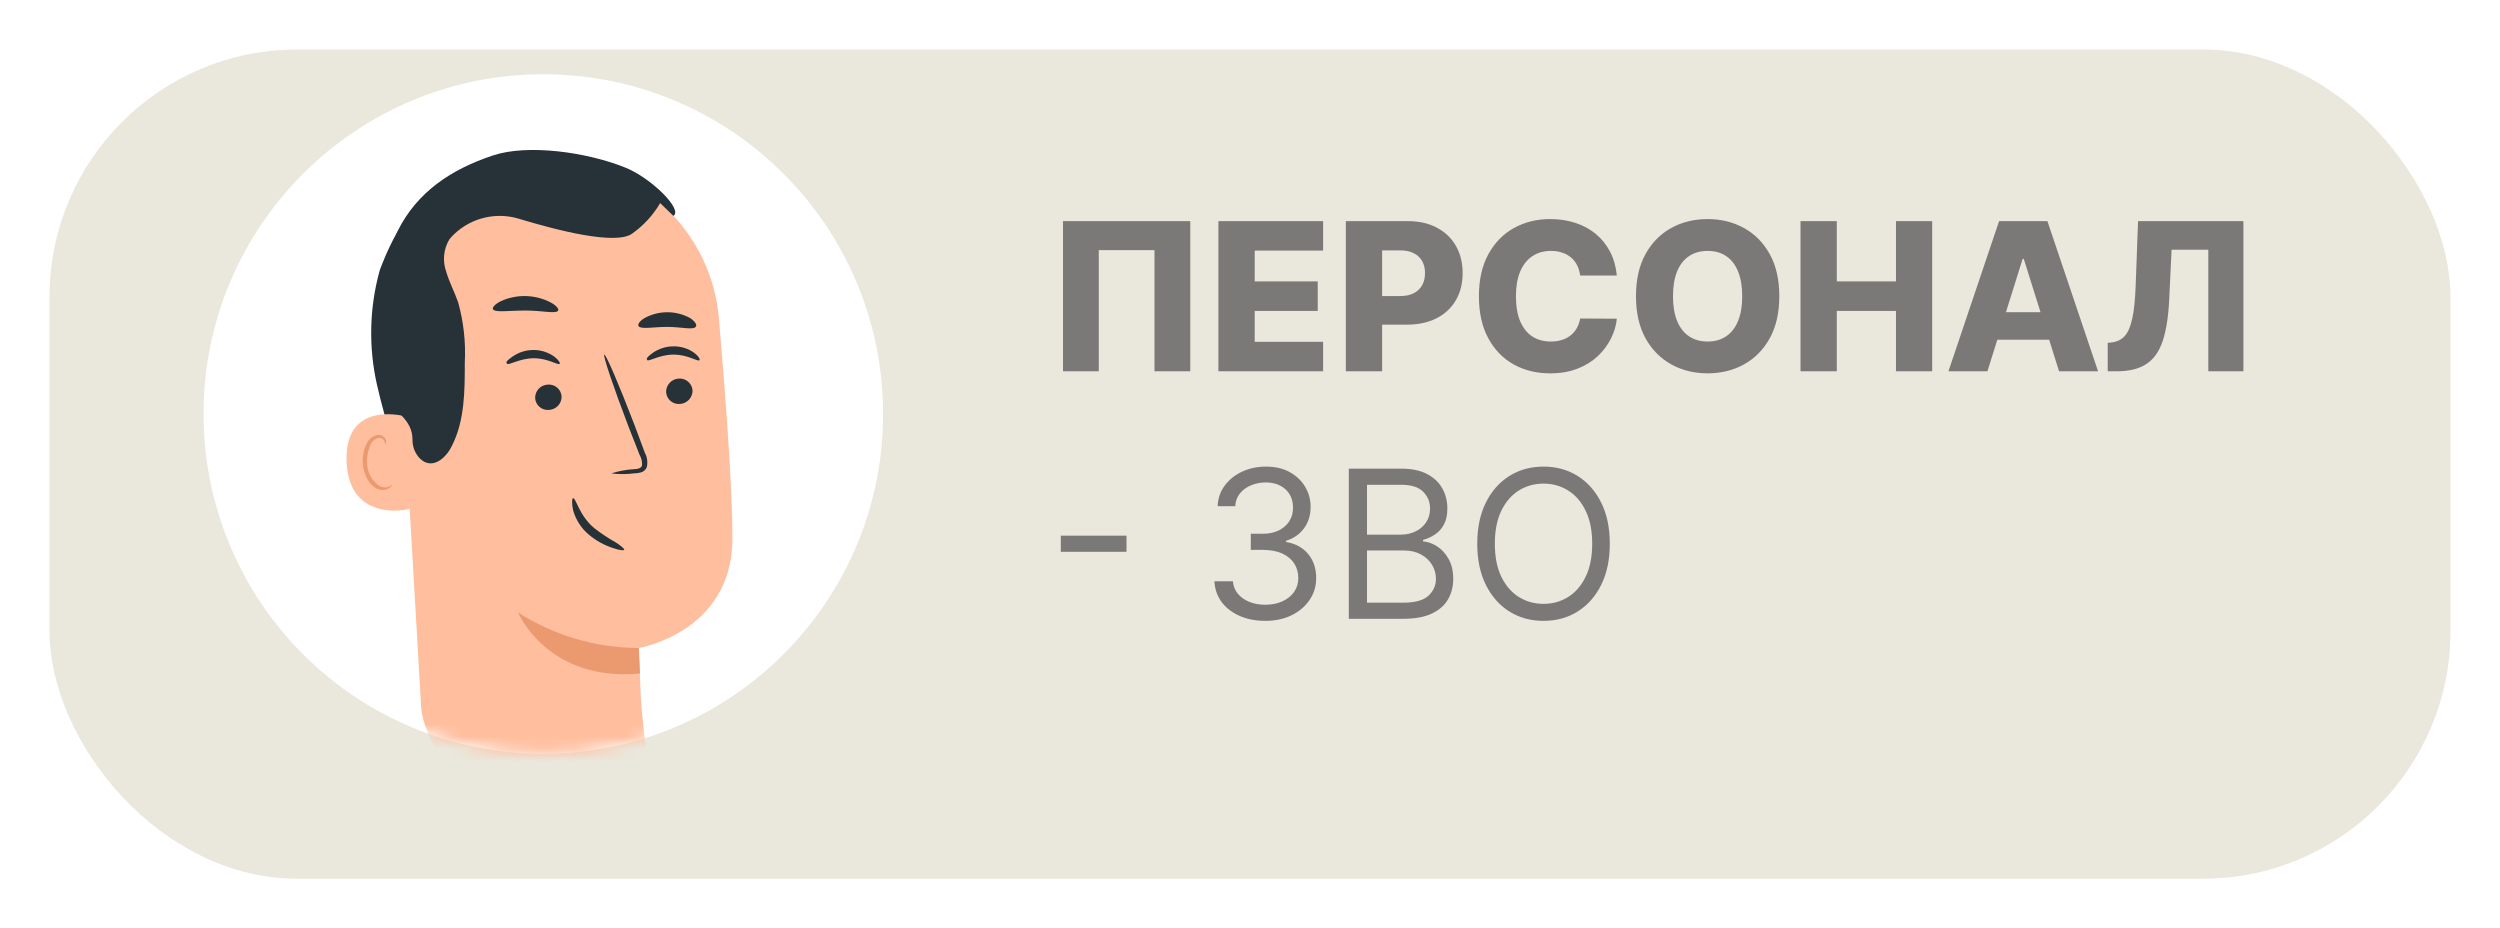
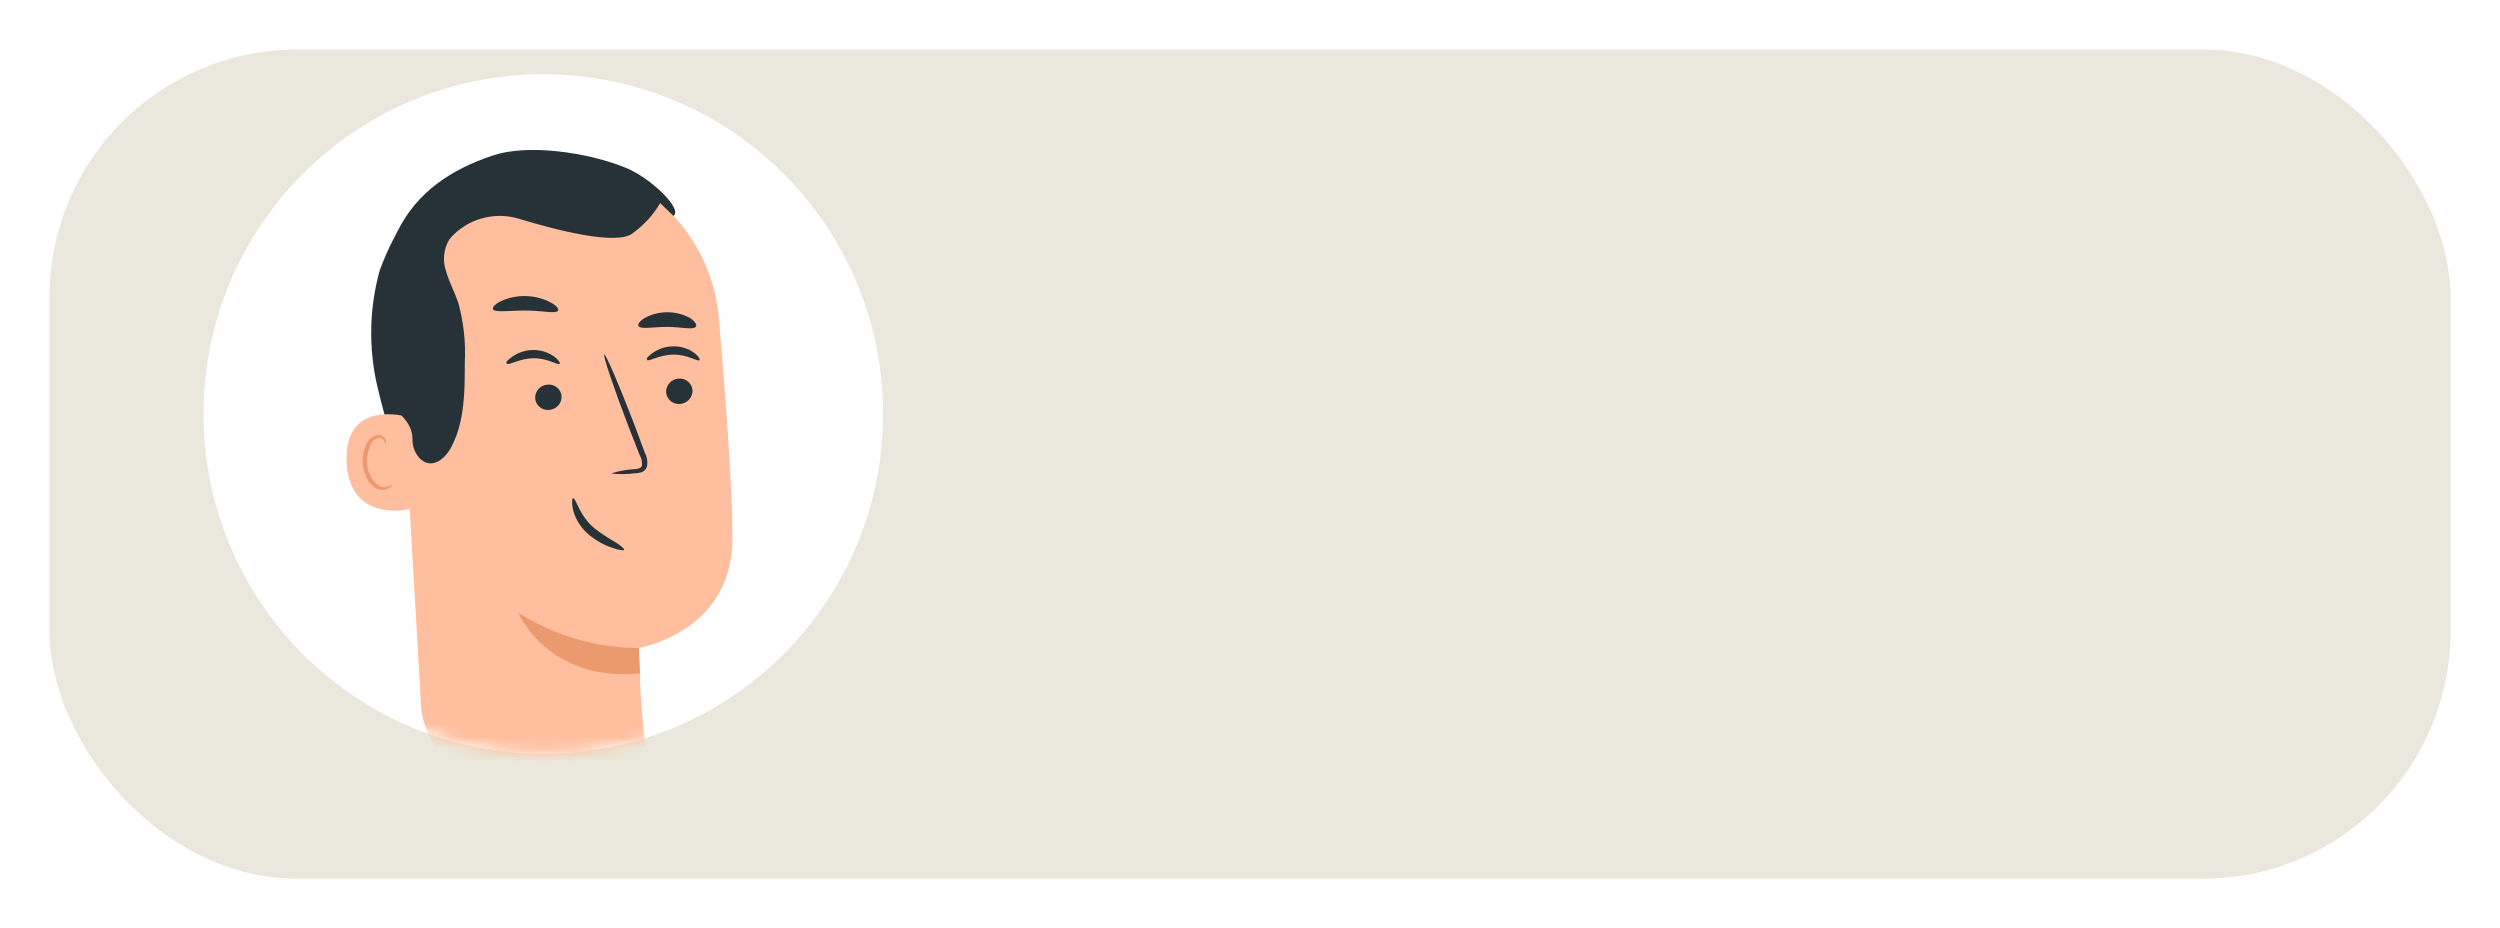
<svg xmlns="http://www.w3.org/2000/svg" width="202" height="75" viewBox="0 0 202 75" fill="none">
  <g filter="url(#filter0_d_1158_18803)">
    <rect x="4" width="194" height="67" rx="20" fill="#EAE7DC" />
  </g>
-   <path d="M96.175 17.867V30H93.284V20.213H88.782V30H85.891V17.867H96.175ZM98.447 30V17.867H106.907V20.249H101.38V22.737H106.474V25.124H101.38V27.619H106.907V30H98.447ZM108.743 30V17.867H113.755C114.664 17.867 115.448 18.045 116.107 18.401C116.771 18.752 117.282 19.244 117.641 19.876C118.001 20.504 118.181 21.234 118.181 22.067C118.181 22.905 117.997 23.637 117.63 24.265C117.266 24.889 116.747 25.373 116.072 25.717C115.396 26.06 114.594 26.232 113.666 26.232H110.574V23.922H113.121C113.564 23.922 113.933 23.845 114.229 23.691C114.529 23.537 114.756 23.322 114.91 23.045C115.064 22.765 115.141 22.439 115.141 22.067C115.141 21.692 115.064 21.369 114.91 21.096C114.756 20.82 114.529 20.606 114.229 20.456C113.929 20.306 113.56 20.231 113.121 20.231H111.676V30H108.743ZM130.639 22.263H127.677C127.637 21.959 127.557 21.684 127.434 21.44C127.312 21.195 127.15 20.985 126.948 20.812C126.747 20.638 126.508 20.506 126.231 20.415C125.959 20.32 125.657 20.273 125.325 20.273C124.737 20.273 124.229 20.417 123.803 20.705C123.38 20.993 123.054 21.41 122.825 21.955C122.6 22.5 122.487 23.16 122.487 23.934C122.487 24.739 122.602 25.415 122.831 25.96C123.064 26.501 123.39 26.91 123.808 27.186C124.231 27.459 124.731 27.595 125.307 27.595C125.631 27.595 125.925 27.553 126.19 27.47C126.459 27.387 126.694 27.267 126.895 27.109C127.1 26.947 127.268 26.752 127.399 26.523C127.533 26.29 127.626 26.027 127.677 25.735L130.639 25.752C130.588 26.29 130.432 26.819 130.171 27.34C129.914 27.861 129.561 28.337 129.111 28.768C128.66 29.194 128.111 29.534 127.464 29.787C126.82 30.04 126.081 30.166 125.248 30.166C124.15 30.166 123.167 29.925 122.298 29.443C121.433 28.957 120.75 28.25 120.248 27.322C119.746 26.394 119.496 25.265 119.496 23.934C119.496 22.599 119.75 21.467 120.26 20.539C120.769 19.611 121.459 18.906 122.327 18.424C123.196 17.942 124.17 17.701 125.248 17.701C125.983 17.701 126.662 17.804 127.286 18.009C127.91 18.211 128.459 18.507 128.933 18.898C129.407 19.285 129.792 19.761 130.088 20.326C130.384 20.891 130.568 21.536 130.639 22.263ZM143.768 23.934C143.768 25.269 143.512 26.4 142.998 27.328C142.485 28.256 141.79 28.961 140.913 29.443C140.04 29.925 139.061 30.166 137.975 30.166C136.885 30.166 135.903 29.923 135.03 29.437C134.158 28.951 133.464 28.246 132.951 27.322C132.441 26.394 132.187 25.265 132.187 23.934C132.187 22.599 132.441 21.467 132.951 20.539C133.464 19.611 134.158 18.906 135.03 18.424C135.903 17.942 136.885 17.701 137.975 17.701C139.061 17.701 140.04 17.942 140.913 18.424C141.79 18.906 142.485 19.611 142.998 20.539C143.512 21.467 143.768 22.599 143.768 23.934ZM140.771 23.934C140.771 23.144 140.658 22.476 140.433 21.931C140.212 21.386 139.892 20.974 139.473 20.693C139.059 20.413 138.559 20.273 137.975 20.273C137.394 20.273 136.894 20.413 136.476 20.693C136.057 20.974 135.735 21.386 135.51 21.931C135.289 22.476 135.178 23.144 135.178 23.934C135.178 24.724 135.289 25.391 135.51 25.936C135.735 26.481 136.057 26.894 136.476 27.174C136.894 27.455 137.394 27.595 137.975 27.595C138.559 27.595 139.059 27.455 139.473 27.174C139.892 26.894 140.212 26.481 140.433 25.936C140.658 25.391 140.771 24.724 140.771 23.934ZM145.481 30V17.867H148.413V22.737H153.194V17.867H156.12V30H153.194V25.124H148.413V30H145.481ZM160.584 30H157.433L161.526 17.867H165.43L169.524 30H166.372L163.523 20.924H163.428L160.584 30ZM160.164 25.225H166.751V27.453H160.164V25.225ZM170.303 30V27.701L170.635 27.666C171.061 27.614 171.409 27.443 171.677 27.151C171.946 26.854 172.149 26.384 172.287 25.741C172.43 25.093 172.52 24.218 172.56 23.116L172.755 17.867H181.268V30H178.431V20.178H175.463L175.273 24.194C175.206 25.581 175.03 26.7 174.746 27.553C174.462 28.402 174.021 29.023 173.425 29.413C172.832 29.805 172.037 30 171.037 30H170.303ZM91.021 43.282V44.585H85.713V43.282H91.021ZM102.249 50.166C101.467 50.166 100.77 50.032 100.158 49.763C99.549 49.495 99.066 49.121 98.706 48.643C98.351 48.161 98.157 47.603 98.126 46.967H99.619C99.65 47.358 99.784 47.696 100.021 47.98C100.258 48.26 100.568 48.477 100.952 48.632C101.335 48.785 101.759 48.863 102.225 48.863C102.747 48.863 103.209 48.772 103.612 48.59C104.014 48.408 104.33 48.156 104.559 47.832C104.788 47.508 104.903 47.133 104.903 46.706C104.903 46.26 104.792 45.867 104.571 45.527C104.35 45.184 104.026 44.915 103.6 44.722C103.173 44.528 102.652 44.431 102.036 44.431H101.064V43.128H102.036C102.518 43.128 102.94 43.041 103.303 42.867C103.671 42.694 103.957 42.449 104.162 42.133C104.372 41.817 104.476 41.446 104.476 41.019C104.476 40.608 104.386 40.251 104.204 39.947C104.022 39.643 103.766 39.406 103.434 39.236C103.106 39.066 102.719 38.981 102.273 38.981C101.854 38.981 101.459 39.058 101.088 39.212C100.721 39.362 100.42 39.581 100.187 39.87C99.954 40.154 99.828 40.498 99.808 40.901H98.386C98.41 40.265 98.602 39.708 98.961 39.23C99.32 38.748 99.79 38.373 100.371 38.104C100.956 37.836 101.597 37.701 102.296 37.701C103.047 37.701 103.691 37.853 104.228 38.158C104.765 38.458 105.177 38.855 105.466 39.348C105.754 39.842 105.898 40.375 105.898 40.948C105.898 41.631 105.719 42.214 105.359 42.696C105.004 43.177 104.52 43.511 103.908 43.697V43.791C104.674 43.918 105.272 44.244 105.703 44.769C106.133 45.29 106.348 45.936 106.348 46.706C106.348 47.366 106.169 47.958 105.809 48.483C105.454 49.005 104.968 49.416 104.352 49.716C103.736 50.016 103.035 50.166 102.249 50.166ZM108.985 50V37.867H113.226C114.072 37.867 114.769 38.013 115.318 38.306C115.867 38.594 116.275 38.983 116.544 39.473C116.813 39.959 116.947 40.498 116.947 41.09C116.947 41.611 116.854 42.042 116.668 42.382C116.487 42.721 116.246 42.99 115.946 43.187C115.649 43.385 115.328 43.531 114.98 43.626V43.744C115.351 43.768 115.724 43.898 116.1 44.135C116.475 44.372 116.789 44.712 117.042 45.154C117.294 45.596 117.421 46.137 117.421 46.777C117.421 47.386 117.283 47.932 117.006 48.418C116.73 48.904 116.293 49.289 115.697 49.574C115.1 49.858 114.324 50 113.369 50H108.985ZM110.454 48.697H113.369C114.328 48.697 115.01 48.511 115.412 48.14C115.819 47.765 116.023 47.31 116.023 46.777C116.023 46.367 115.918 45.987 115.709 45.64C115.499 45.288 115.201 45.008 114.814 44.799C114.427 44.585 113.969 44.479 113.44 44.479H110.454V48.697ZM110.454 43.199H113.179C113.621 43.199 114.02 43.112 114.376 42.938C114.735 42.765 115.019 42.52 115.229 42.204C115.442 41.888 115.549 41.517 115.549 41.09C115.549 40.557 115.363 40.105 114.992 39.733C114.621 39.358 114.032 39.171 113.226 39.171H110.454V43.199ZM130.072 43.934C130.072 45.213 129.841 46.319 129.379 47.251C128.917 48.183 128.283 48.902 127.477 49.408C126.671 49.913 125.751 50.166 124.716 50.166C123.682 50.166 122.761 49.913 121.956 49.408C121.15 48.902 120.516 48.183 120.054 47.251C119.592 46.319 119.361 45.213 119.361 43.934C119.361 42.654 119.592 41.548 120.054 40.616C120.516 39.684 121.15 38.965 121.956 38.46C122.761 37.954 123.682 37.701 124.716 37.701C125.751 37.701 126.671 37.954 127.477 38.46C128.283 38.965 128.917 39.684 129.379 40.616C129.841 41.548 130.072 42.654 130.072 43.934ZM128.65 43.934C128.65 42.883 128.474 41.996 128.123 41.274C127.775 40.551 127.303 40.004 126.707 39.633C126.114 39.261 125.451 39.076 124.716 39.076C123.982 39.076 123.316 39.261 122.72 39.633C122.128 40.004 121.656 40.551 121.304 41.274C120.956 41.996 120.783 42.883 120.783 43.934C120.783 44.984 120.956 45.871 121.304 46.594C121.656 47.316 122.128 47.863 122.72 48.235C123.316 48.606 123.982 48.791 124.716 48.791C125.451 48.791 126.114 48.606 126.707 48.235C127.303 47.863 127.775 47.316 128.123 46.594C128.474 45.871 128.65 44.984 128.65 43.934Z" fill="#7B7977" />
  <path d="M71.351 33.451C71.351 46.155 62.72 56.842 51.002 59.973C50.606 60.08 50.208 60.175 49.804 60.264L49.745 60.276C45.737 61.149 41.585 61.114 37.592 60.172C33.6 59.23 29.869 57.405 26.675 54.832C23.48 52.259 20.903 49.003 19.133 45.303C17.363 41.603 16.444 37.553 16.445 33.451C16.445 18.29 28.736 6 43.899 6C59.062 6 71.351 18.29 71.351 33.451Z" fill="white" />
  <mask id="mask0_1158_18803" style="mask-type:alpha" maskUnits="userSpaceOnUse" x="16" y="6" width="56" height="55">
    <path d="M71.351 33.451C71.351 46.155 62.72 56.842 51.002 59.973C50.606 60.08 50.208 60.175 49.804 60.264L49.745 60.276C45.737 61.149 41.585 61.114 37.592 60.172C33.6 59.23 29.869 57.405 26.675 54.832C23.48 52.259 20.903 49.003 19.133 45.303C17.363 41.603 16.444 37.553 16.445 33.451C16.445 18.29 28.736 6 43.899 6C59.062 6 71.351 18.29 71.351 33.451Z" fill="white" />
  </mask>
  <g mask="url(#mask0_1158_18803)">
    <path d="M33.337 40.009C32.126 37.134 31.165 34.16 30.466 31.119C29.77 28.067 29.842 24.889 30.674 21.871C30.818 21.419 32.045 18.376 32.519 18.391C32.856 18.391 32.153 21.261 32.339 21.505C34.04 24.271 34.858 27.489 34.685 30.732C34.587 33.865 34.137 36.977 33.344 40.009" fill="#263238" />
    <path d="M50.269 75.088C45.44 75.26 34.311 62.008 34.031 57.15L32.352 28.12C31.635 20.335 35.596 13.44 43.402 12.959H44.12C47.64 12.946 51.035 14.262 53.627 16.645C56.218 19.027 57.815 22.301 58.097 25.81C58.671 32.561 59.209 40.023 59.18 43.647C59.08 51.123 51.617 52.357 51.617 52.357C51.617 52.357 51.675 54.094 51.775 56.289C52.005 61.226 54.911 74.945 49.974 75.117L50.269 75.088Z" fill="#FFBE9D" />
    <path d="M51.617 52.358C48.157 52.353 44.771 51.357 41.859 49.488C41.859 49.488 44.227 55.121 51.711 54.417L51.617 52.358Z" fill="#EB996E" />
    <path d="M55.959 31.55C55.962 31.83 55.855 32.1 55.663 32.303C55.47 32.507 55.206 32.628 54.926 32.641C54.79 32.651 54.654 32.635 54.524 32.592C54.395 32.55 54.275 32.481 54.172 32.392C54.069 32.302 53.985 32.193 53.925 32.071C53.865 31.948 53.83 31.815 53.821 31.679C53.817 31.4 53.922 31.13 54.114 30.926C54.305 30.723 54.568 30.602 54.847 30.589C55.122 30.569 55.394 30.659 55.602 30.839C55.811 31.02 55.939 31.275 55.959 31.55V31.55Z" fill="#263238" />
    <path d="M56.519 29.104C56.383 29.247 55.572 28.645 54.417 28.652C53.262 28.659 52.422 29.24 52.3 29.097C52.178 28.953 52.372 28.788 52.738 28.515C53.236 28.167 53.83 27.982 54.438 27.984C55.035 27.98 55.618 28.166 56.103 28.515C56.462 28.788 56.584 29.039 56.519 29.104Z" fill="#263238" />
    <path d="M45.378 32.038C45.382 32.317 45.276 32.588 45.082 32.79C44.889 32.993 44.624 33.112 44.344 33.121C44.208 33.133 44.071 33.117 43.941 33.075C43.811 33.032 43.691 32.964 43.588 32.874C43.485 32.785 43.401 32.675 43.341 32.552C43.281 32.43 43.247 32.296 43.239 32.16C43.234 31.88 43.338 31.61 43.53 31.407C43.722 31.204 43.986 31.085 44.266 31.076C44.402 31.064 44.54 31.08 44.67 31.122C44.8 31.165 44.921 31.233 45.025 31.322C45.128 31.412 45.213 31.521 45.273 31.644C45.334 31.767 45.37 31.901 45.378 32.038V32.038Z" fill="#263238" />
    <path d="M45.217 29.399C45.088 29.535 44.27 28.939 43.122 28.947C41.974 28.954 41.127 29.535 40.969 29.391C40.812 29.248 41.041 29.076 41.414 28.81C41.911 28.463 42.502 28.278 43.108 28.279C43.707 28.277 44.291 28.463 44.779 28.81C45.16 29.097 45.282 29.348 45.217 29.399Z" fill="#263238" />
    <path d="M49.386 38.251C49.993 38.058 50.622 37.942 51.258 37.907C51.553 37.907 51.825 37.814 51.875 37.613C51.899 37.31 51.829 37.006 51.675 36.745C51.402 36.027 51.108 35.31 50.799 34.506C49.579 31.32 48.697 28.701 48.826 28.651C48.955 28.601 50.046 31.148 51.266 34.334C51.56 35.116 51.84 35.869 52.105 36.587C52.295 36.94 52.351 37.35 52.263 37.742C52.222 37.846 52.157 37.94 52.074 38.014C51.99 38.089 51.89 38.143 51.782 38.172C51.619 38.218 51.45 38.243 51.28 38.244C50.651 38.325 50.015 38.328 49.386 38.251V38.251Z" fill="#263238" />
    <path d="M45.103 25.091C44.945 25.386 43.825 25.091 42.462 25.091C41.099 25.091 39.972 25.278 39.829 24.977C39.772 24.833 40.001 24.567 40.475 24.331C41.109 24.043 41.8 23.903 42.496 23.922C43.192 23.94 43.875 24.117 44.493 24.438C44.959 24.682 45.167 24.962 45.103 25.091Z" fill="#263238" />
    <path d="M56.211 26.413C55.981 26.678 55.034 26.413 53.907 26.413C52.781 26.413 51.826 26.628 51.604 26.362C51.504 26.226 51.647 25.968 52.063 25.709C52.632 25.394 53.271 25.229 53.922 25.229C54.572 25.229 55.211 25.394 55.78 25.709C56.211 26.011 56.34 26.283 56.211 26.413Z" fill="#263238" />
    <path d="M32.984 33.702C32.855 33.645 27.825 32.195 28.005 37.29C28.184 42.384 33.3 41.179 33.3 41.028C33.3 40.877 32.984 33.702 32.984 33.702Z" fill="#FFBE9D" />
-     <path d="M31.663 39.176C31.663 39.176 31.577 39.248 31.434 39.32C31.22 39.406 30.981 39.406 30.767 39.32C30.43 39.127 30.151 38.849 29.957 38.514C29.763 38.179 29.661 37.799 29.662 37.411C29.635 36.971 29.706 36.53 29.87 36.12C29.91 35.956 29.989 35.805 30.102 35.68C30.215 35.554 30.357 35.459 30.515 35.402C30.617 35.368 30.727 35.372 30.826 35.413C30.925 35.454 31.006 35.529 31.054 35.625C31.125 35.768 31.097 35.869 31.125 35.876C31.154 35.883 31.233 35.79 31.183 35.574C31.152 35.449 31.075 35.339 30.968 35.266C30.897 35.214 30.817 35.177 30.732 35.157C30.647 35.137 30.558 35.135 30.472 35.151C30.264 35.2 30.071 35.302 29.913 35.446C29.755 35.59 29.636 35.773 29.568 35.976C29.364 36.426 29.275 36.919 29.31 37.411C29.375 38.444 29.942 39.392 30.688 39.564C30.826 39.599 30.971 39.602 31.112 39.574C31.252 39.545 31.384 39.485 31.498 39.399C31.663 39.306 31.685 39.191 31.663 39.176Z" fill="#EB996E" />
+     <path d="M31.663 39.176C31.22 39.406 30.981 39.406 30.767 39.32C30.43 39.127 30.151 38.849 29.957 38.514C29.763 38.179 29.661 37.799 29.662 37.411C29.635 36.971 29.706 36.53 29.87 36.12C29.91 35.956 29.989 35.805 30.102 35.68C30.215 35.554 30.357 35.459 30.515 35.402C30.617 35.368 30.727 35.372 30.826 35.413C30.925 35.454 31.006 35.529 31.054 35.625C31.125 35.768 31.097 35.869 31.125 35.876C31.154 35.883 31.233 35.79 31.183 35.574C31.152 35.449 31.075 35.339 30.968 35.266C30.897 35.214 30.817 35.177 30.732 35.157C30.647 35.137 30.558 35.135 30.472 35.151C30.264 35.2 30.071 35.302 29.913 35.446C29.755 35.59 29.636 35.773 29.568 35.976C29.364 36.426 29.275 36.919 29.31 37.411C29.375 38.444 29.942 39.392 30.688 39.564C30.826 39.599 30.971 39.602 31.112 39.574C31.252 39.545 31.384 39.485 31.498 39.399C31.663 39.306 31.685 39.191 31.663 39.176Z" fill="#EB996E" />
    <path d="M54.409 17.444C55.22 16.949 52.608 14.373 50.528 13.541C47.385 12.278 42.635 11.625 39.837 12.558C36.465 13.677 33.695 15.507 32.117 18.692C30.605 21.937 29.983 25.525 30.316 29.089C30.32 30.181 30.618 31.251 31.177 32.189C31.937 33.286 33.329 33.939 33.329 35.504C33.322 35.787 33.371 36.07 33.473 36.334C33.575 36.599 33.729 36.841 33.925 37.046C34.908 38.001 36.013 37.046 36.501 36.049C37.555 33.997 37.555 31.593 37.555 29.29C37.641 27.65 37.459 26.007 37.017 24.425C36.723 23.586 36.3 22.797 36.048 21.936C35.899 21.515 35.844 21.068 35.886 20.624C35.928 20.18 36.067 19.751 36.292 19.367C36.413 19.207 36.547 19.058 36.694 18.922C37.38 18.266 38.228 17.806 39.152 17.588C40.075 17.369 41.04 17.401 41.946 17.681C44.881 18.57 49.839 19.876 51.123 18.843C52.025 18.197 52.781 17.368 53.34 16.411L54.409 17.444Z" fill="#263238" />
    <path d="M46.308 40.252C46.217 40.252 46.181 40.654 46.308 41.232C46.529 42.01 46.969 42.694 47.569 43.192C48.151 43.683 48.814 44.052 49.524 44.28C50.054 44.466 50.437 44.505 50.437 44.417C50.437 44.329 50.191 44.103 49.725 43.809C49.134 43.477 48.567 43.1 48.026 42.682C46.792 41.663 46.519 40.193 46.308 40.252Z" fill="#263238" />
  </g>
  <defs>
    <filter id="filter0_d_1158_18803" x="0" y="0" width="202" height="75" filterUnits="userSpaceOnUse" color-interpolation-filters="sRGB">
      <feFlood flood-opacity="0" result="BackgroundImageFix" />
      <feColorMatrix in="SourceAlpha" type="matrix" values="0 0 0 0 0 0 0 0 0 0 0 0 0 0 0 0 0 0 127 0" result="hardAlpha" />
      <feOffset dy="4" />
      <feGaussianBlur stdDeviation="2" />
      <feComposite in2="hardAlpha" operator="out" />
      <feColorMatrix type="matrix" values="0 0 0 0 0 0 0 0 0 0 0 0 0 0 0 0 0 0 0.15 0" />
      <feBlend mode="normal" in2="BackgroundImageFix" result="effect1_dropShadow_1158_18803" />
      <feBlend mode="normal" in="SourceGraphic" in2="effect1_dropShadow_1158_18803" result="shape" />
    </filter>
  </defs>
</svg>